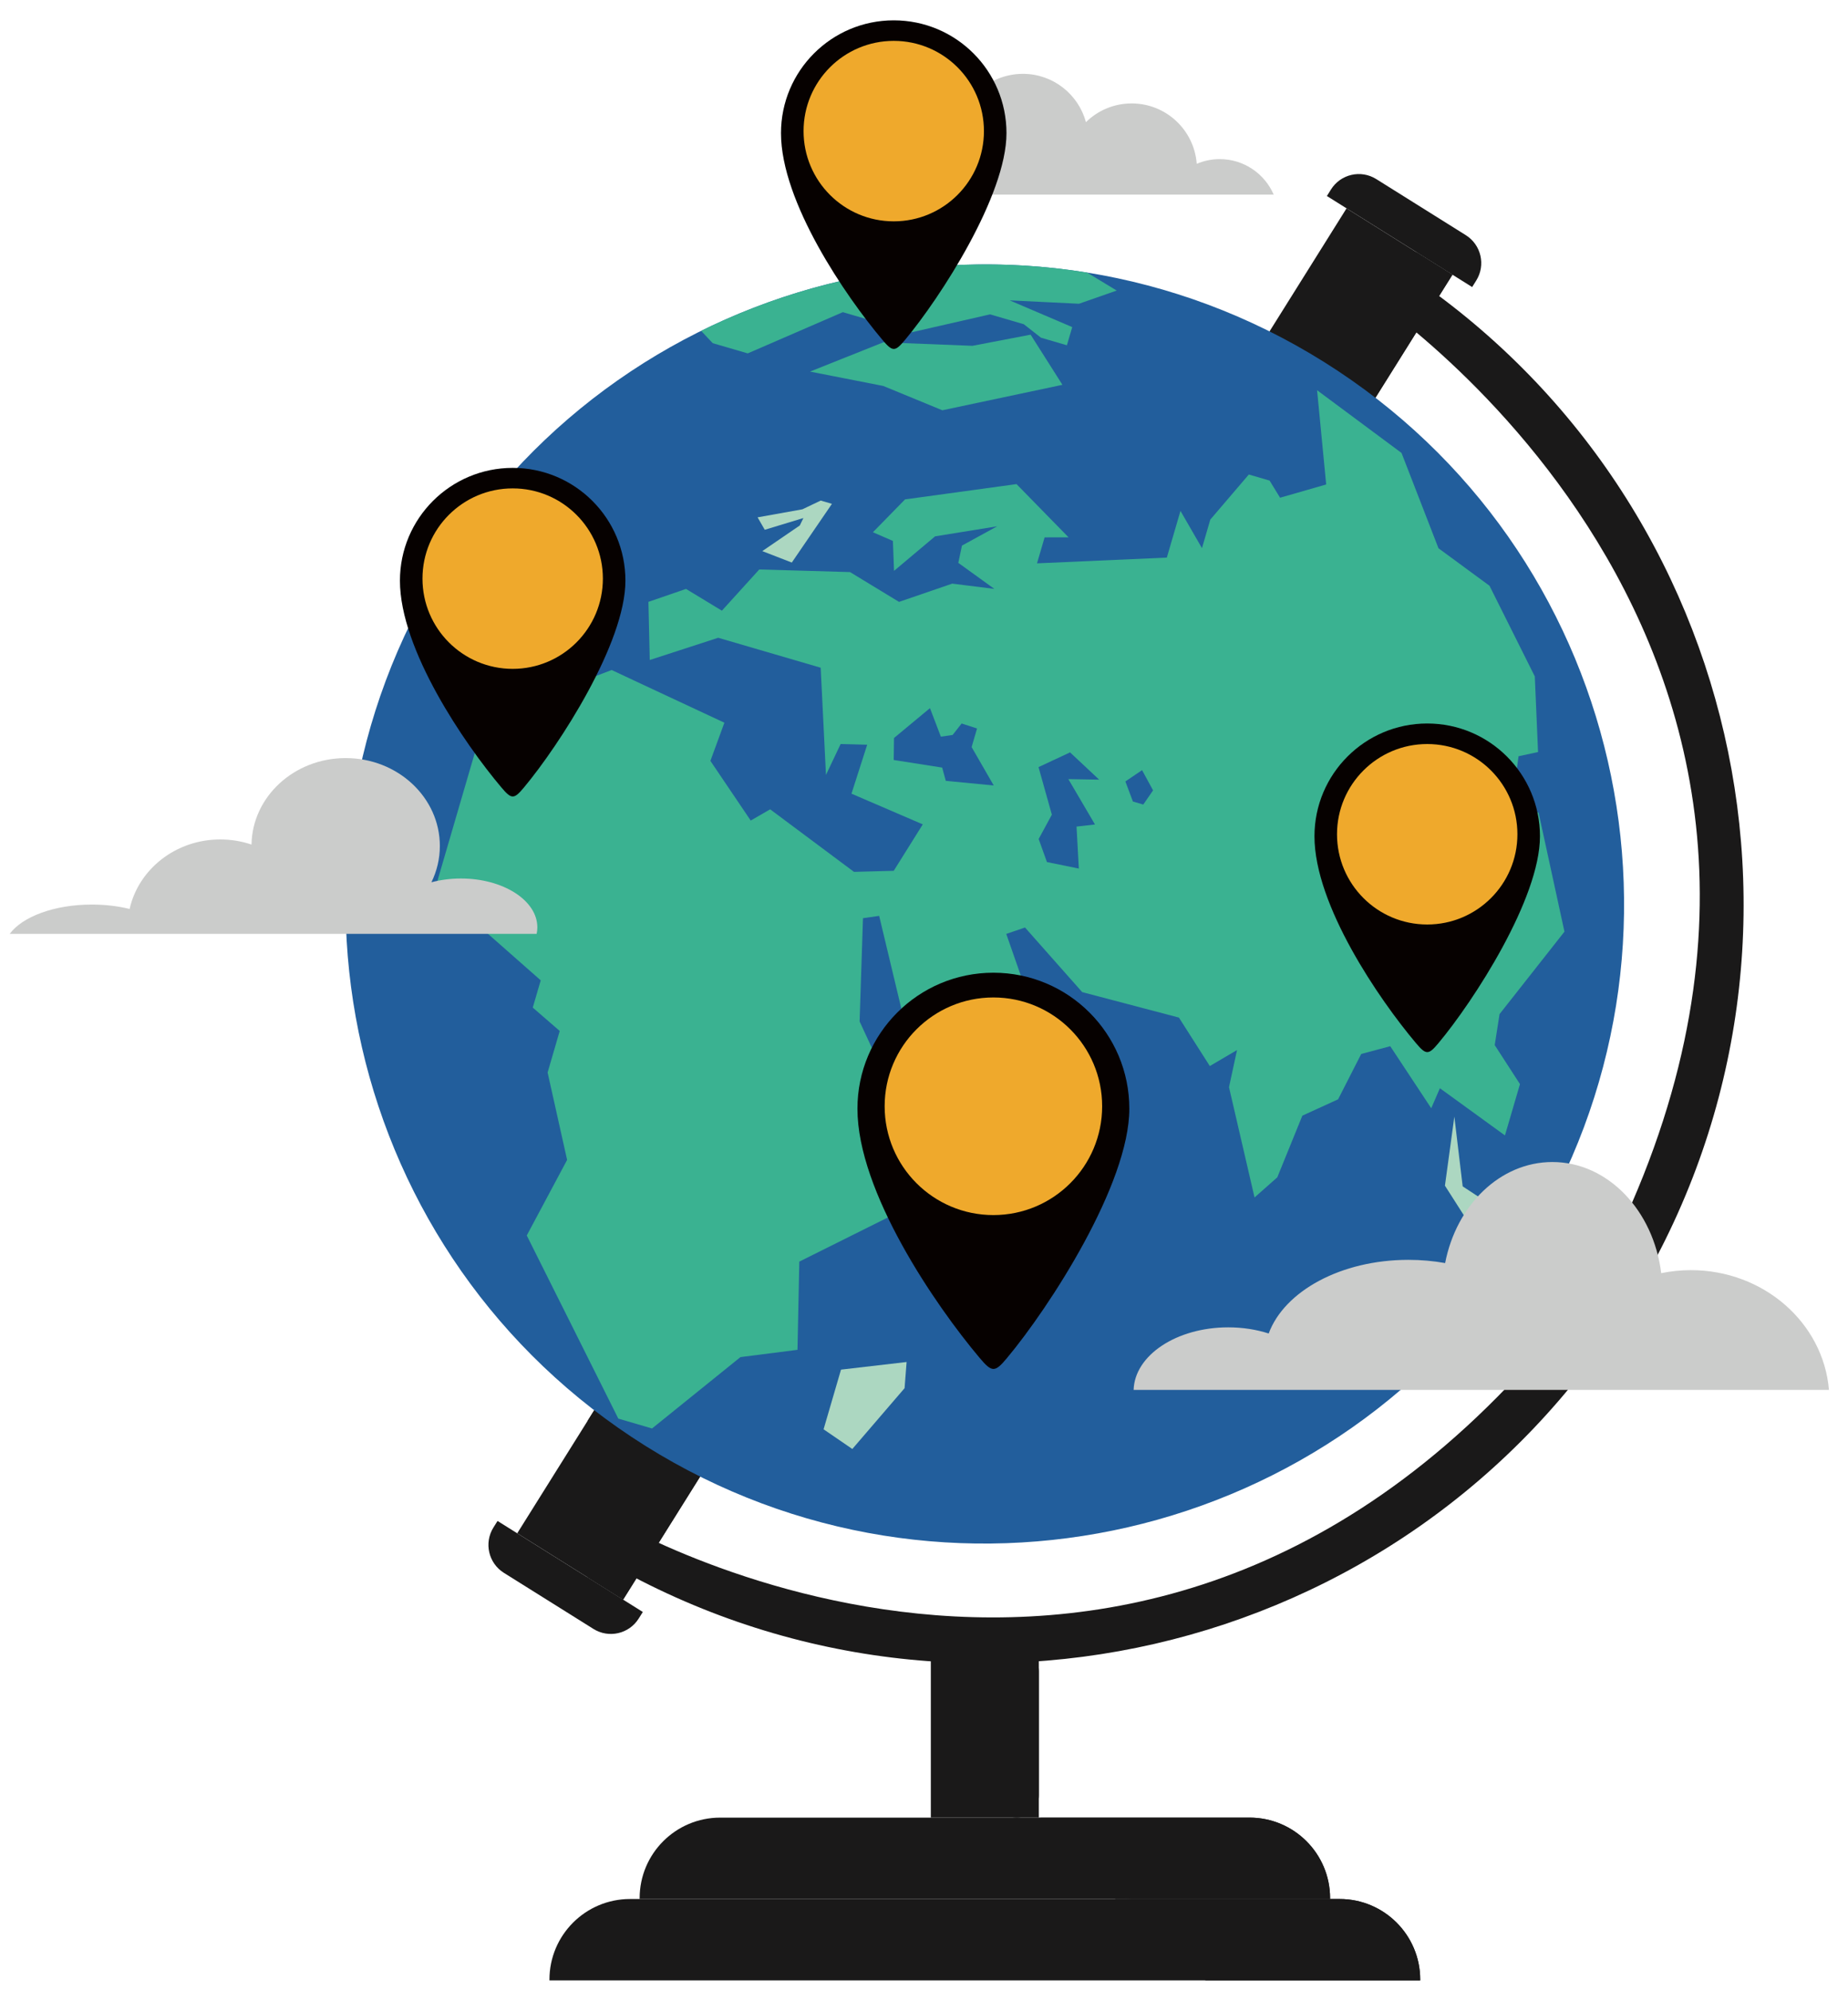
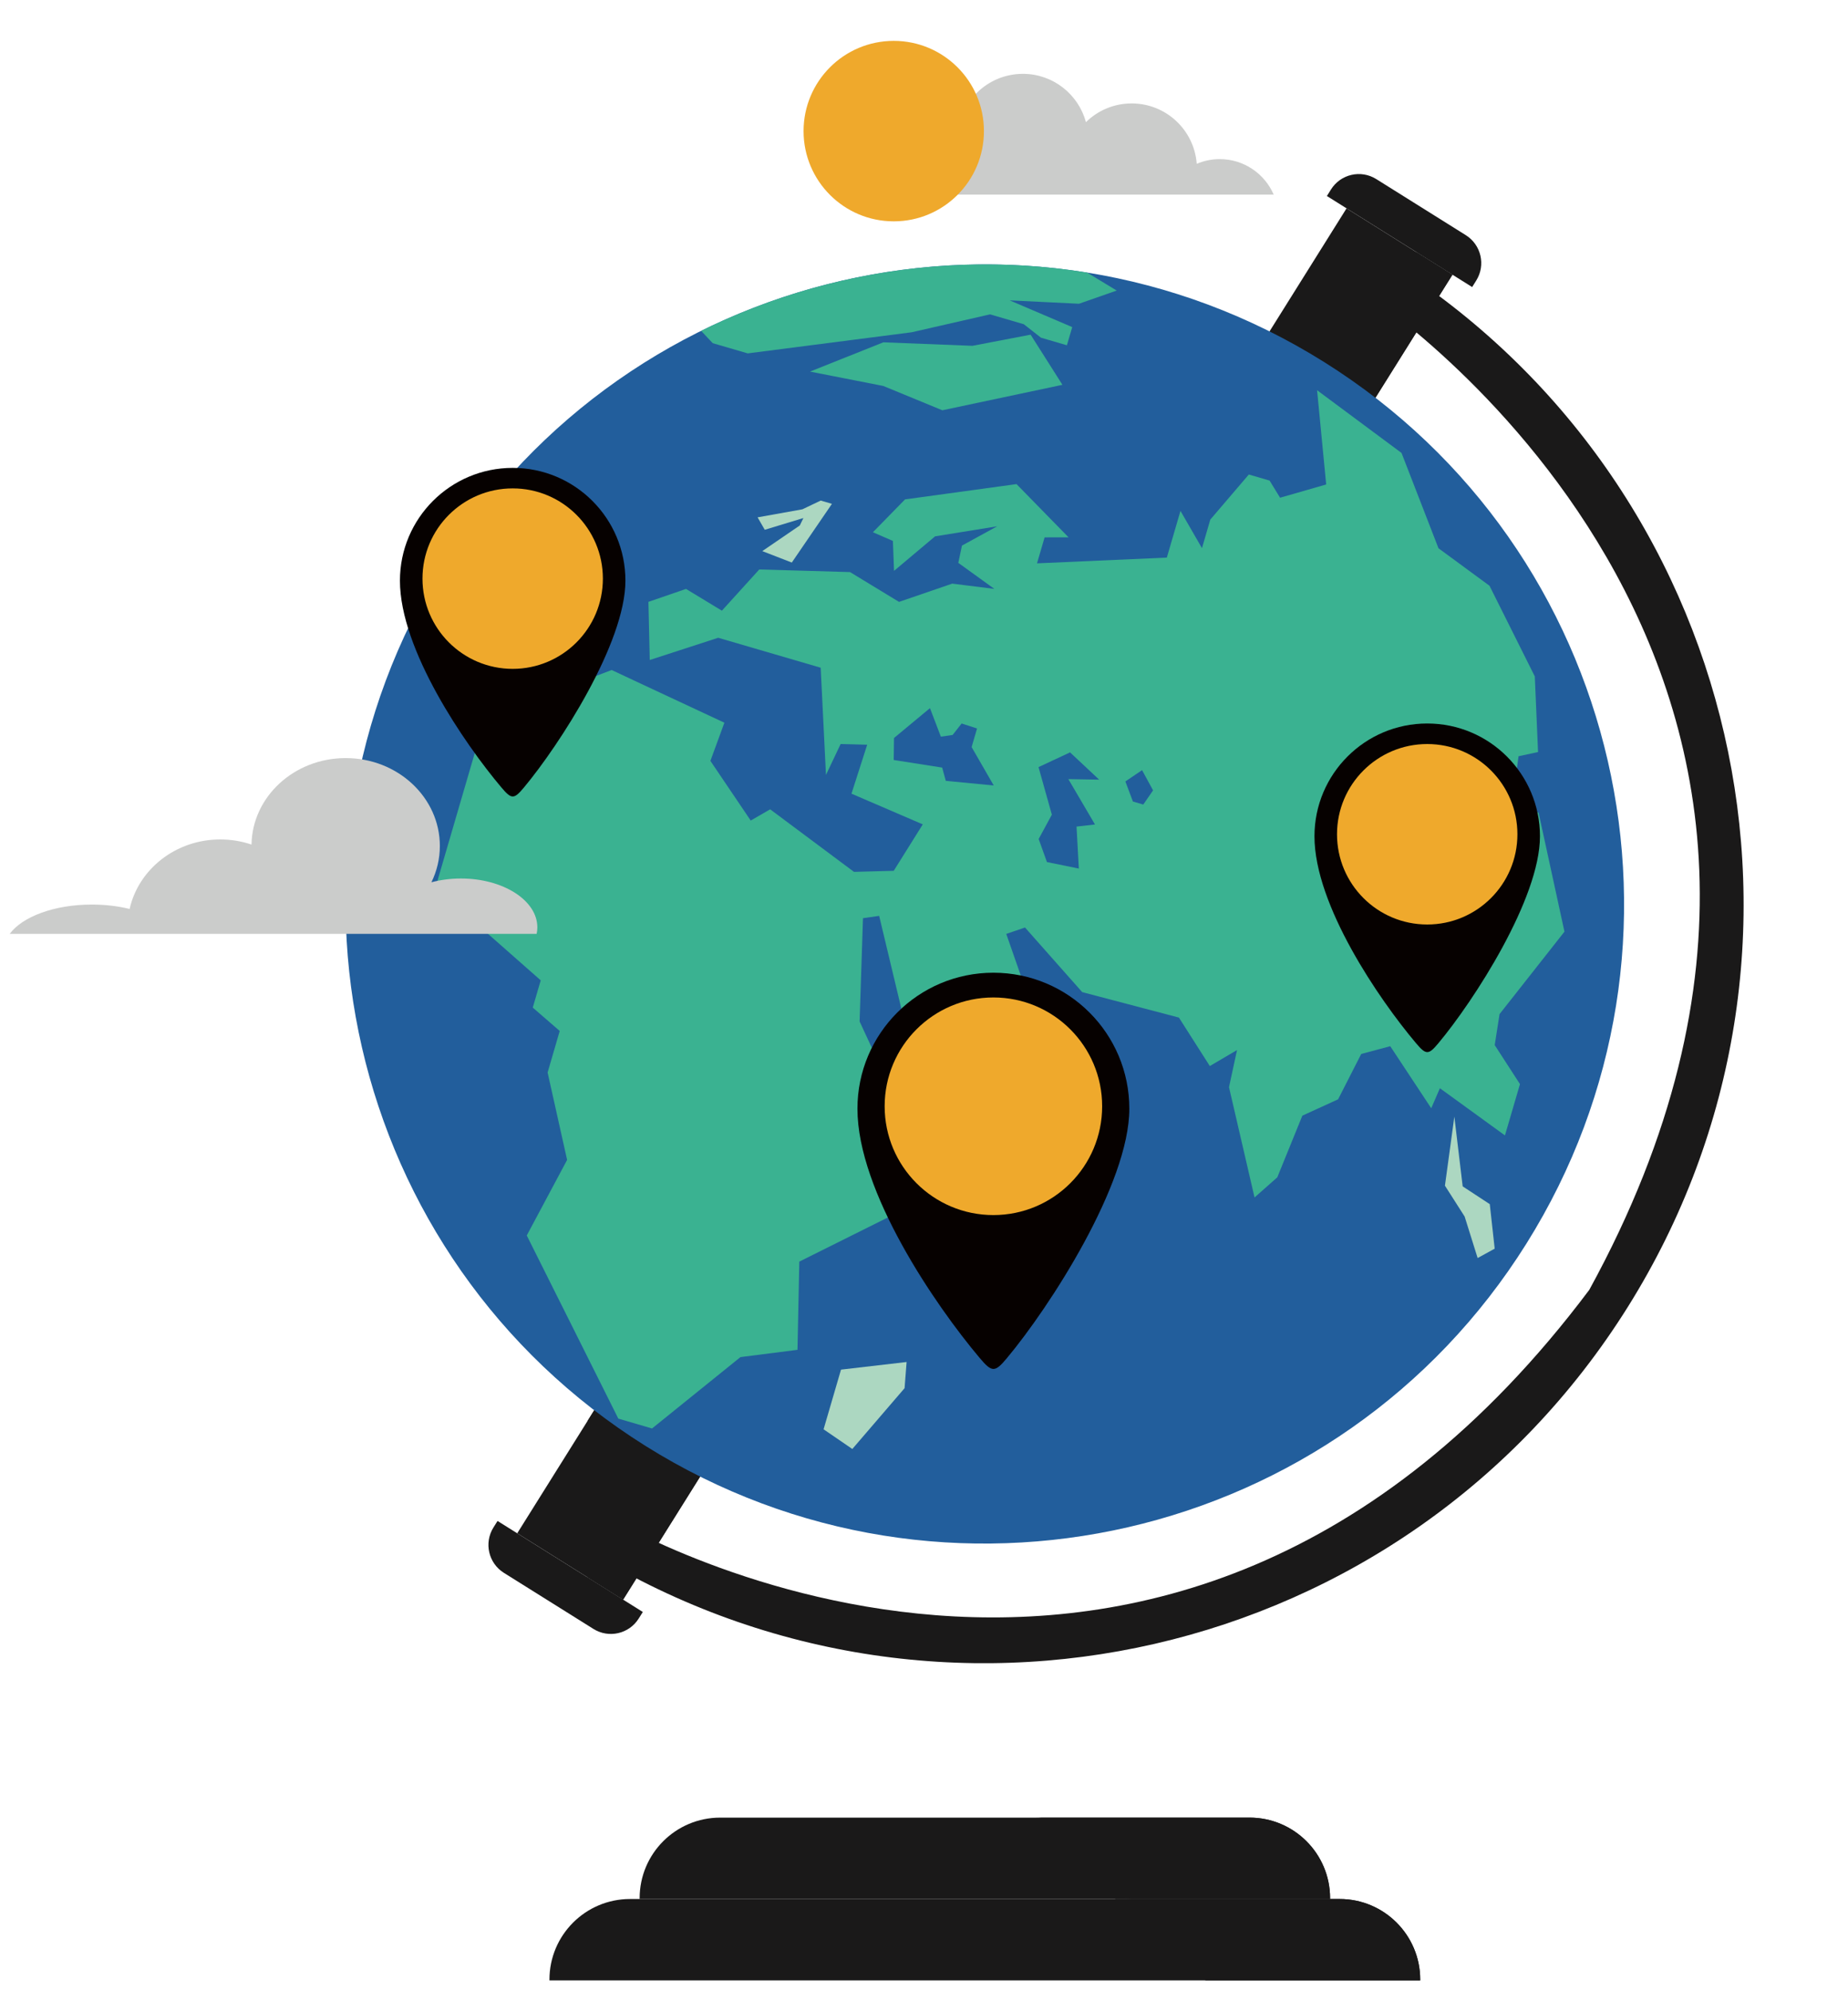
<svg xmlns="http://www.w3.org/2000/svg" width="65px" height="70px" viewBox="0 0 65 70" version="1.1">
  <title>1</title>
  <desc>Created with Sketch.</desc>
  <defs />
  <g id="Page-1" stroke="none" stroke-width="1" fill="none" fill-rule="evenodd">
    <g id="mapa-Orange-Business-Services_iunie2019_tipar[1]" transform="translate(-429, -235)">
      <g id="1" transform="translate(429, 235)">
        <path d="M31.999,6.842 L44.8,6.842 C44.483,6.108 43.753,5.594 42.903,5.594 C42.616,5.594 42.342,5.653 42.093,5.759 C42.004,4.572 41.015,3.636 39.804,3.636 C39.178,3.636 38.61,3.887 38.196,4.294 C37.931,3.317 37.04,2.596 35.978,2.596 C34.707,2.596 33.678,3.626 33.678,4.896 C33.678,4.996 33.686,5.093 33.698,5.189 C32.87,5.383 32.214,6.023 31.999,6.842" id="Fill-12153" fill="#CBCCCB" />
-         <polygon id="Fill-12154" fill="#1A1919" points="32.74 63.897 36.539 63.897 36.539 57.97 32.74 57.97" />
        <path d="M46.783,66.758 L22.498,66.758 L22.498,66.73 C22.498,65.165 23.766,63.897 25.331,63.897 L43.95,63.897 C45.514,63.897 46.783,65.165 46.783,66.73 L46.783,66.758 Z" id="Fill-12155" fill="#1A1919" />
        <path d="M49.953,69.62 L19.326,69.62 L19.326,69.591 C19.326,68.027 20.596,66.758 22.16,66.758 L47.12,66.758 C48.684,66.758 49.953,68.027 49.953,69.591 L49.953,69.62 Z" id="Fill-12156" fill="#1A1919" />
-         <path d="M35.759,63.897 C36.19,63.897 36.539,63.548 36.539,63.117 L36.539,58.75 C36.539,58.319 36.19,57.97 35.759,57.97 C35.328,57.97 34.979,58.319 34.979,58.75 L34.979,63.117 C34.979,63.548 35.328,63.897 35.759,63.897" id="Fill-12157" fill="#1A1919" />
        <path d="M43.95,63.897 L36.392,63.897 C37.957,63.897 39.225,65.166 39.225,66.73 L39.225,66.758 L46.783,66.758 L46.783,66.73 C46.783,65.166 45.514,63.897 43.95,63.897" id="Fill-12158" fill="#1A1919" />
        <path d="M47.12,66.758 L39.562,66.758 C41.127,66.758 42.395,68.027 42.395,69.591 L42.395,69.62 L49.953,69.62 L49.953,69.591 C49.953,68.027 48.684,66.758 47.12,66.758" id="Fill-12159" fill="#1A1919" />
        <path d="M48.804,9.164 L48.064,10.345 C48.064,10.345 67.973,23.335 55.9,45.344 C40.902,65.328 21.205,53.232 21.205,53.232 L20.476,54.396 C32.967,62.219 49.433,58.435 57.256,45.944 C65.078,33.454 61.294,16.986 48.804,9.164" id="Fill-12160" fill="#1A1919" />
        <polygon id="Fill-12161" fill="#1A1919" points="48.315 14.084 44.59 11.751 47.362 7.325 51.086 9.658" />
        <polygon id="Fill-12162" fill="#1A1919" points="21.917 56.234 18.193 53.901 20.964 49.476 24.689 51.808" />
        <polygon id="Fill-12163" fill="#1A1919" points="20.664 49.955 23.045 51.63 20.657 55.444 21.917 56.234 24.689 51.808 20.964 49.476" />
        <polygon id="Fill-12164" fill="#1A1919" points="49.827 8.868 47.054 13.294 48.316 14.083 51.087 9.658" />
        <path d="M22.707,50.832 C12.184,44.242 8.996,30.369 15.587,19.846 C22.177,9.324 36.049,6.136 46.572,12.726 C57.095,19.316 60.283,33.189 53.693,43.712 C47.103,54.234 33.23,57.422 22.707,50.832 Z" id="Fill-12165" fill="#225E9C" />
        <path d="M51.78,10.091 L46.671,6.891 L46.814,6.662 C47.153,6.12 47.867,5.956 48.408,6.296 L51.557,8.267 C52.099,8.607 52.263,9.32 51.924,9.862 L51.78,10.091 Z" id="Fill-12166" fill="#1A1919" />
        <path d="M17.5,53.468 L22.61,56.668 L22.466,56.897 C22.127,57.439 21.413,57.603 20.872,57.263 L17.723,55.292 C17.181,54.952 17.017,54.239 17.356,53.697 L17.5,53.468 Z" id="Fill-12167" fill="#1A1919" />
        <polygon id="Fill-12168" fill="#ACD7C1" points="29.581 48.148 31.888 47.88 31.817 48.8 29.979 50.938 28.968 50.246" />
        <polygon id="Fill-12169" fill="#3AB291" points="28.491 13.063 31.067 13.568 33.145 14.423 37.369 13.528 36.25 11.765 34.203 12.157 31.07 12.034" />
        <polygon id="Fill-12170" fill="#ACD7C1" points="51.154 39.254 50.823 41.681 51.516 42.766 51.973 44.225 52.573 43.896 52.4 42.331 51.447 41.706" />
        <path d="M40.213,28.283 L39.848,28.177 L39.583,27.471 L40.17,27.074 L40.557,27.785 L40.213,28.283 Z M36.824,30.305 L36.533,29.494 L36.997,28.639 L36.528,26.967 L37.637,26.449 L38.661,27.408 L37.577,27.389 L38.514,28.984 L37.865,29.058 L37.946,30.534 L36.824,30.305 Z M33.267,27.45 L33.139,26.984 L31.435,26.717 L31.445,25.944 L32.71,24.894 L33.093,25.897 L33.507,25.837 L33.823,25.434 L34.366,25.609 L34.175,26.263 L34.953,27.613 L33.267,27.45 Z M52.934,39.915 L53.462,38.111 L52.574,36.74 L52.744,35.65 L55.027,32.752 L54.118,28.574 L53.2,28.157 L53.412,26.585 L54.098,26.438 L53.984,23.78 L52.39,20.591 L50.596,19.274 L49.296,15.923 L46.326,13.718 L46.646,17.031 L45.024,17.497 L44.655,16.894 L43.925,16.681 L42.57,18.266 L42.277,19.27 L41.521,17.96 L41.041,19.602 L36.475,19.804 L36.742,18.891 L37.584,18.889 L35.754,17.018 L31.833,17.556 L30.703,18.711 L31.406,19.016 L31.446,20.068 L32.89,18.855 L35.073,18.502 L33.835,19.18 L33.707,19.787 L34.975,20.702 L33.493,20.517 L31.622,21.159 L29.898,20.111 L26.706,20.019 L25.391,21.468 L24.129,20.703 L22.807,21.158 L22.854,23.202 L25.261,22.42 L28.866,23.473 L29.052,27.242 L29.568,26.155 L30.502,26.18 L29.949,27.901 L32.457,28.98 L31.435,30.613 L30.038,30.65 L27.089,28.451 L26.405,28.846 L24.987,26.748 L25.479,25.406 L21.513,23.554 L19.674,24.255 L17.17,24.86 L15.317,31.202 L19.019,34.463 L18.739,35.421 L19.687,36.243 L19.261,37.703 L19.947,40.776 L18.528,43.432 L21.748,49.87 L22.934,50.217 L26.044,47.708 L28.05,47.452 L28.114,44.351 L32.751,42.041 L34.663,40.074 L31.937,39.575 L30.235,35.908 L30.354,32.278 L30.923,32.197 L32.439,38.533 L37.096,38.358 L38.665,36.886 L37.694,35.463 L36.31,35.454 L35.393,32.831 L36.053,32.606 L38.064,34.877 L41.466,35.772 L42.553,37.476 L43.51,36.914 L43.228,38.219 L44.126,42.096 L44.926,41.389 L45.808,39.22 L47.065,38.646 L47.878,37.052 L48.899,36.778 L50.341,38.96 L50.646,38.256 L52.934,39.915 Z" id="Fill-12171" fill="#3AB291" />
        <polygon id="Fill-12172" fill="#ACD7C1" points="26.812 19.374 27.85 19.776 29.262 17.712 28.867 17.597 28.224 17.904 26.647 18.187 26.899 18.624 28.258 18.211 28.132 18.472" />
-         <path d="M24.662,11.631 C24.896,11.884 25.069,12.064 25.069,12.064 L26.3,12.423 L29.645,10.974 L32.065,11.681 L34.824,11.051 L36.01,11.398 L36.614,11.871 L37.526,12.138 L37.714,11.499 L35.513,10.559 L37.953,10.678 L39.278,10.214 L38.236,9.582 C33.593,8.832 28.837,9.568 24.662,11.631" id="Fill-12173" fill="#3AB291" />
+         <path d="M24.662,11.631 C24.896,11.884 25.069,12.064 25.069,12.064 L26.3,12.423 L32.065,11.681 L34.824,11.051 L36.01,11.398 L36.614,11.871 L37.526,12.138 L37.714,11.499 L35.513,10.559 L37.953,10.678 L39.278,10.214 L38.236,9.582 C33.593,8.832 28.837,9.568 24.662,11.631" id="Fill-12173" fill="#3AB291" />
        <path d="M18.875,32.829 C18.891,32.754 18.9,32.678 18.9,32.6 C18.9,31.652 17.697,30.883 16.213,30.883 C15.845,30.883 15.494,30.931 15.174,31.016 C15.364,30.627 15.471,30.195 15.471,29.74 C15.471,28.033 13.987,26.65 12.158,26.65 C10.346,26.65 8.875,28.007 8.846,29.69 C8.503,29.574 8.133,29.51 7.748,29.51 C6.18,29.51 4.872,30.558 4.559,31.954 C4.155,31.854 3.705,31.799 3.228,31.799 C1.91,31.799 0.786,32.226 0.342,32.829 L18.875,32.829 Z" id="Fill-12174" fill="#CBCCCB" />
-         <path d="M35.401,4.68 C35.401,6.871 33.08,10.459 31.827,11.956 C31.477,12.374 31.394,12.371 31.031,11.94 C29.747,10.417 27.47,7.105 27.47,4.68 C27.47,2.49 29.246,0.715 31.436,0.715 C33.626,0.715 35.401,2.49 35.401,4.68" id="Fill-12175" fill="#060100" />
        <path d="M34.608,4.609 C34.608,6.361 33.188,7.781 31.436,7.781 C29.684,7.781 28.264,6.361 28.264,4.609 C28.264,2.857 29.684,1.437 31.436,1.437 C33.188,1.437 34.608,2.857 34.608,4.609" id="Fill-12176" fill="#EFA92C" />
        <path d="M21.998,20.413 C21.998,22.605 19.676,26.192 18.424,27.689 C18.074,28.107 17.991,28.104 17.628,27.673 C16.343,26.15 14.067,22.838 14.067,20.413 C14.067,18.223 15.843,16.448 18.033,16.448 C20.223,16.448 21.998,18.223 21.998,20.413" id="Fill-12177" fill="#060100" />
        <path d="M21.205,20.341 C21.205,22.093 19.785,23.513 18.033,23.513 C16.281,23.513 14.86,22.093 14.86,20.341 C14.86,18.589 16.281,17.169 18.033,17.169 C19.785,17.169 21.205,18.589 21.205,20.341" id="Fill-12178" fill="#EFA92C" />
        <path d="M54.165,29.399 C54.165,31.591 51.843,35.179 50.591,36.675 C50.241,37.094 50.158,37.09 49.795,36.659 C48.511,35.136 46.234,31.824 46.234,29.399 C46.234,27.209 48.01,25.434 50.2,25.434 C52.39,25.434 54.165,27.209 54.165,29.399" id="Fill-12179" fill="#060100" />
        <path d="M53.372,29.328 C53.372,31.08 51.952,32.5 50.2,32.5 C48.448,32.5 47.027,31.08 47.027,29.328 C47.027,27.576 48.448,26.156 50.2,26.156 C51.952,26.156 53.372,27.576 53.372,29.328" id="Fill-12180" fill="#EFA92C" />
        <path d="M39.722,38.976 C39.722,41.619 36.923,45.945 35.412,47.749 C34.99,48.254 34.89,48.25 34.452,47.73 C32.904,45.894 30.159,41.9 30.159,38.976 C30.159,36.335 32.3,34.195 34.941,34.195 C37.581,34.195 39.722,36.335 39.722,38.976" id="Fill-12181" fill="#060100" />
        <path d="M38.766,38.89 C38.766,41.003 37.053,42.715 34.941,42.715 C32.828,42.715 31.116,41.003 31.116,38.89 C31.116,36.777 32.828,35.065 34.941,35.065 C37.053,35.065 38.766,36.777 38.766,38.89" id="Fill-12182" fill="#EFA92C" />
-         <path d="M39.873,48.861 C39.91,47.642 41.385,46.662 43.2,46.662 C43.71,46.662 44.192,46.739 44.624,46.878 C45.173,45.391 47.164,44.289 49.538,44.289 C49.984,44.289 50.417,44.328 50.83,44.402 C51.223,42.368 52.762,40.85 54.602,40.85 C56.547,40.85 58.157,42.548 58.43,44.757 C58.766,44.689 59.115,44.651 59.474,44.651 C62.035,44.651 64.133,46.506 64.33,48.861 L39.873,48.861 Z" id="Fill-12183" fill="#CBCCCB" />
      </g>
    </g>
  </g>
</svg>